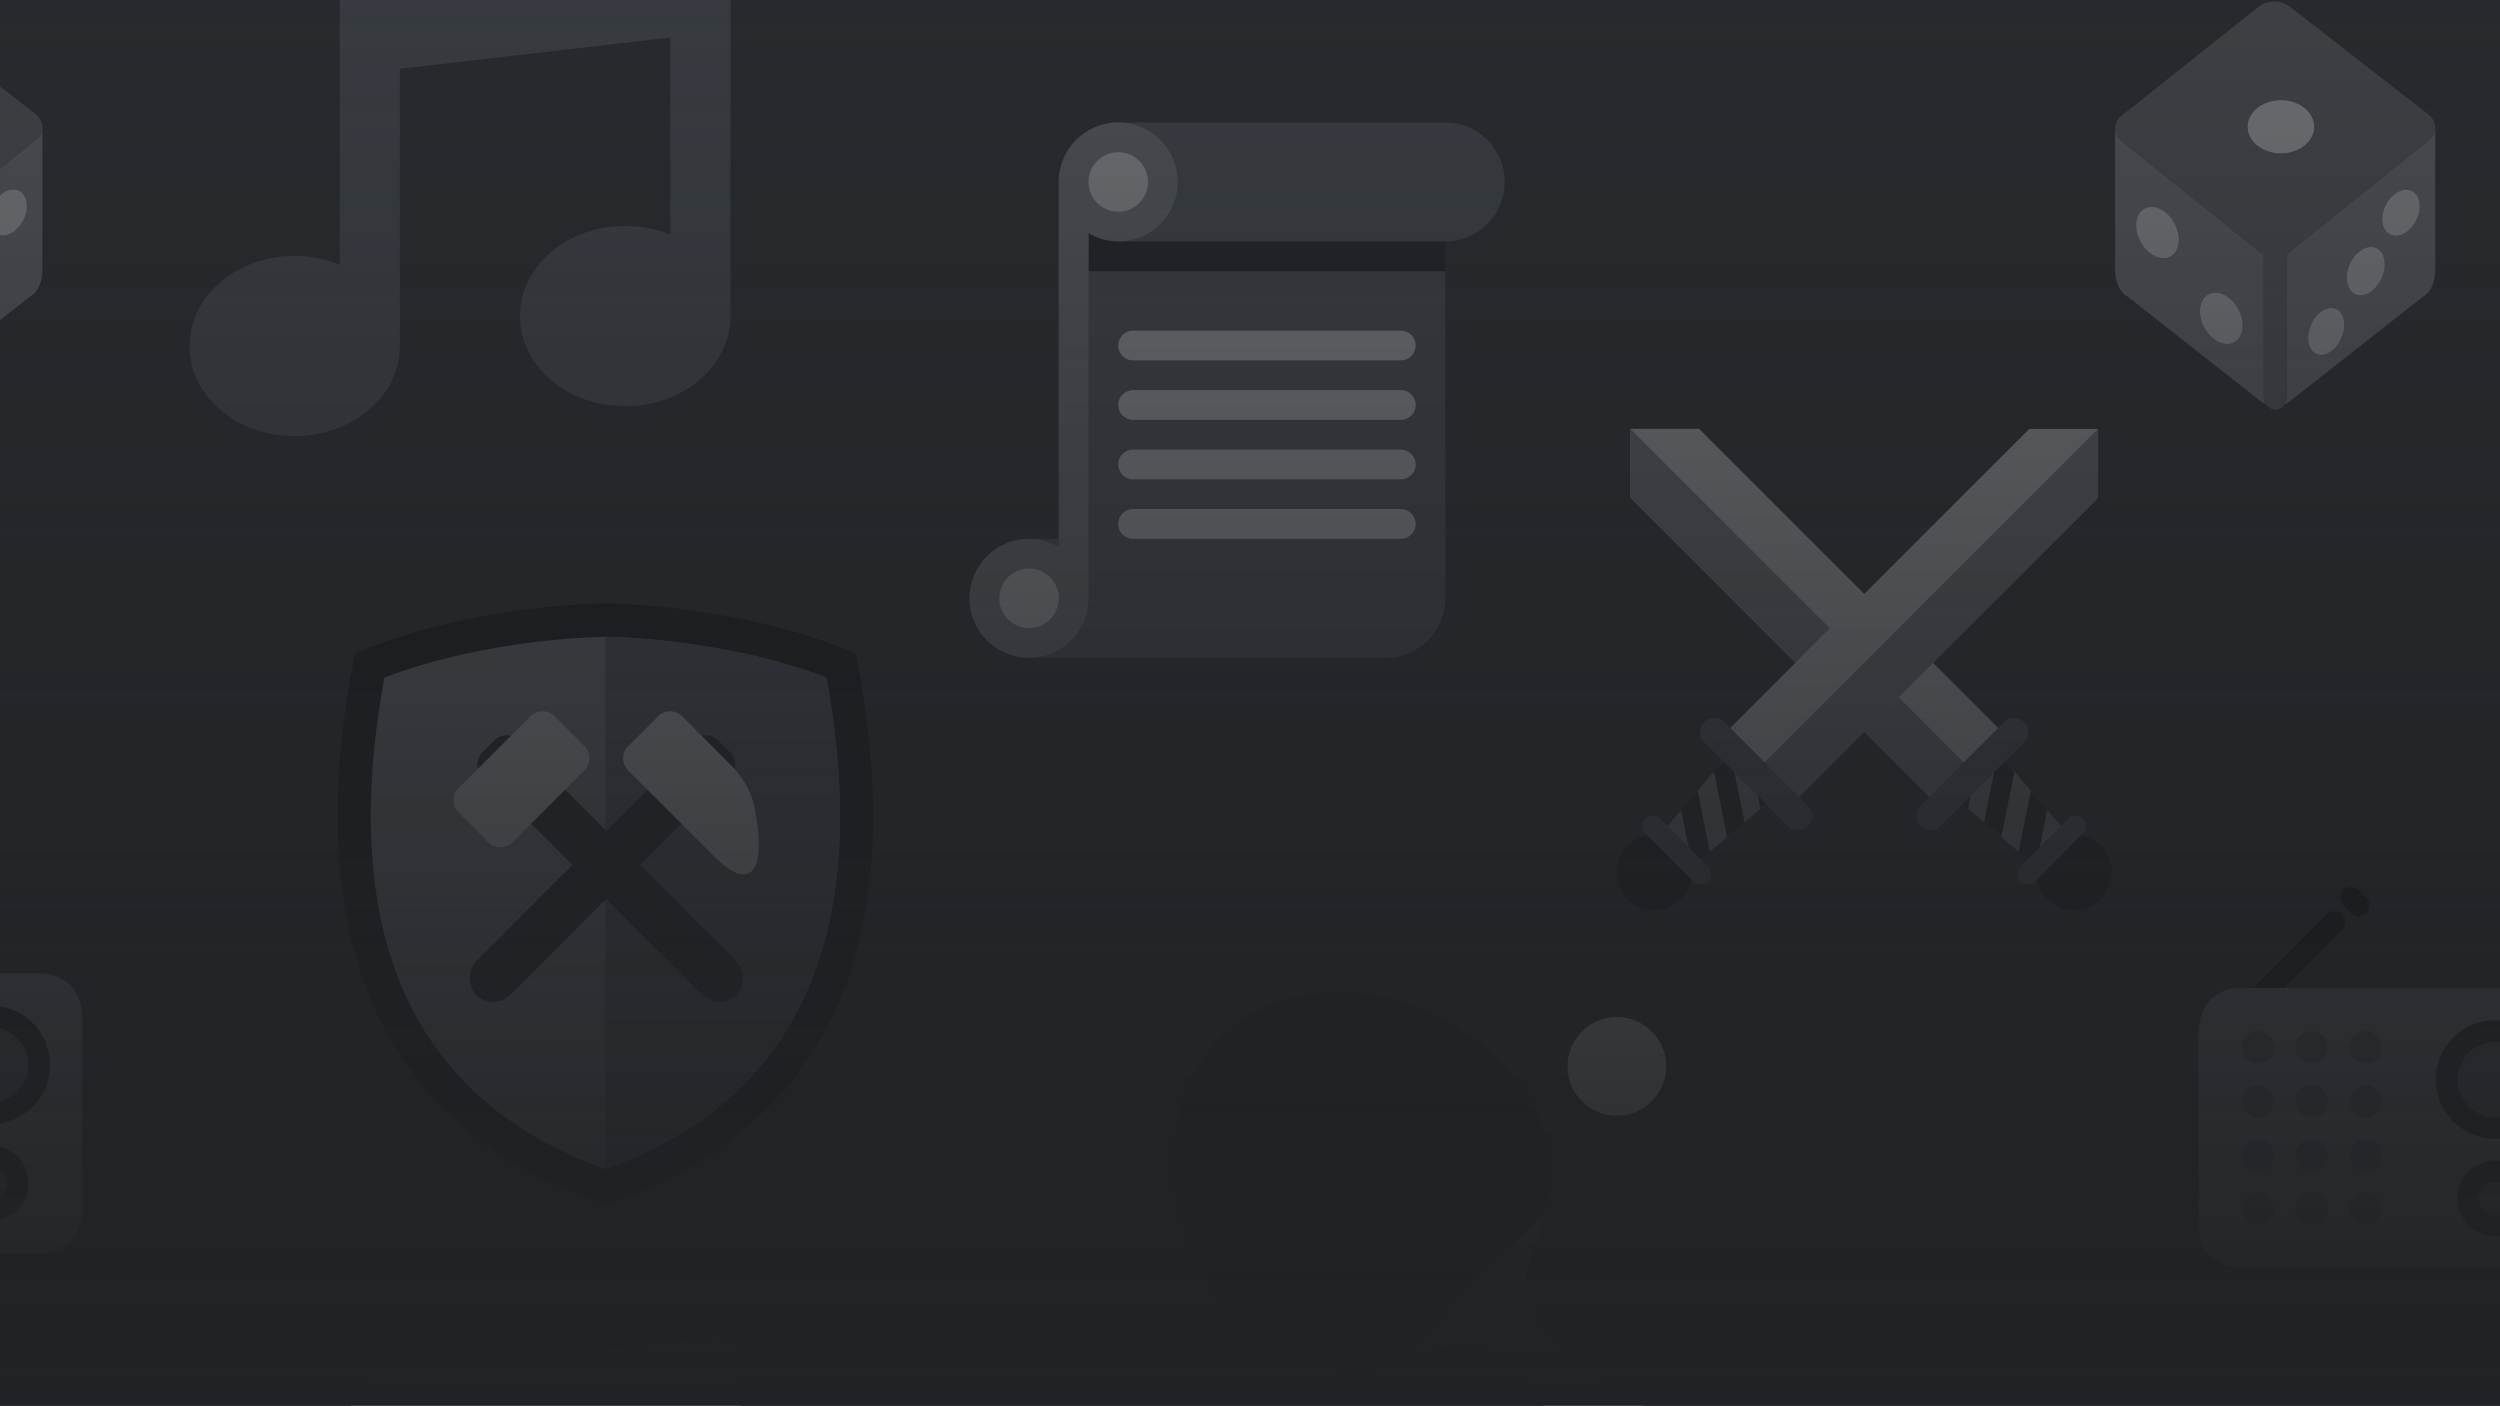
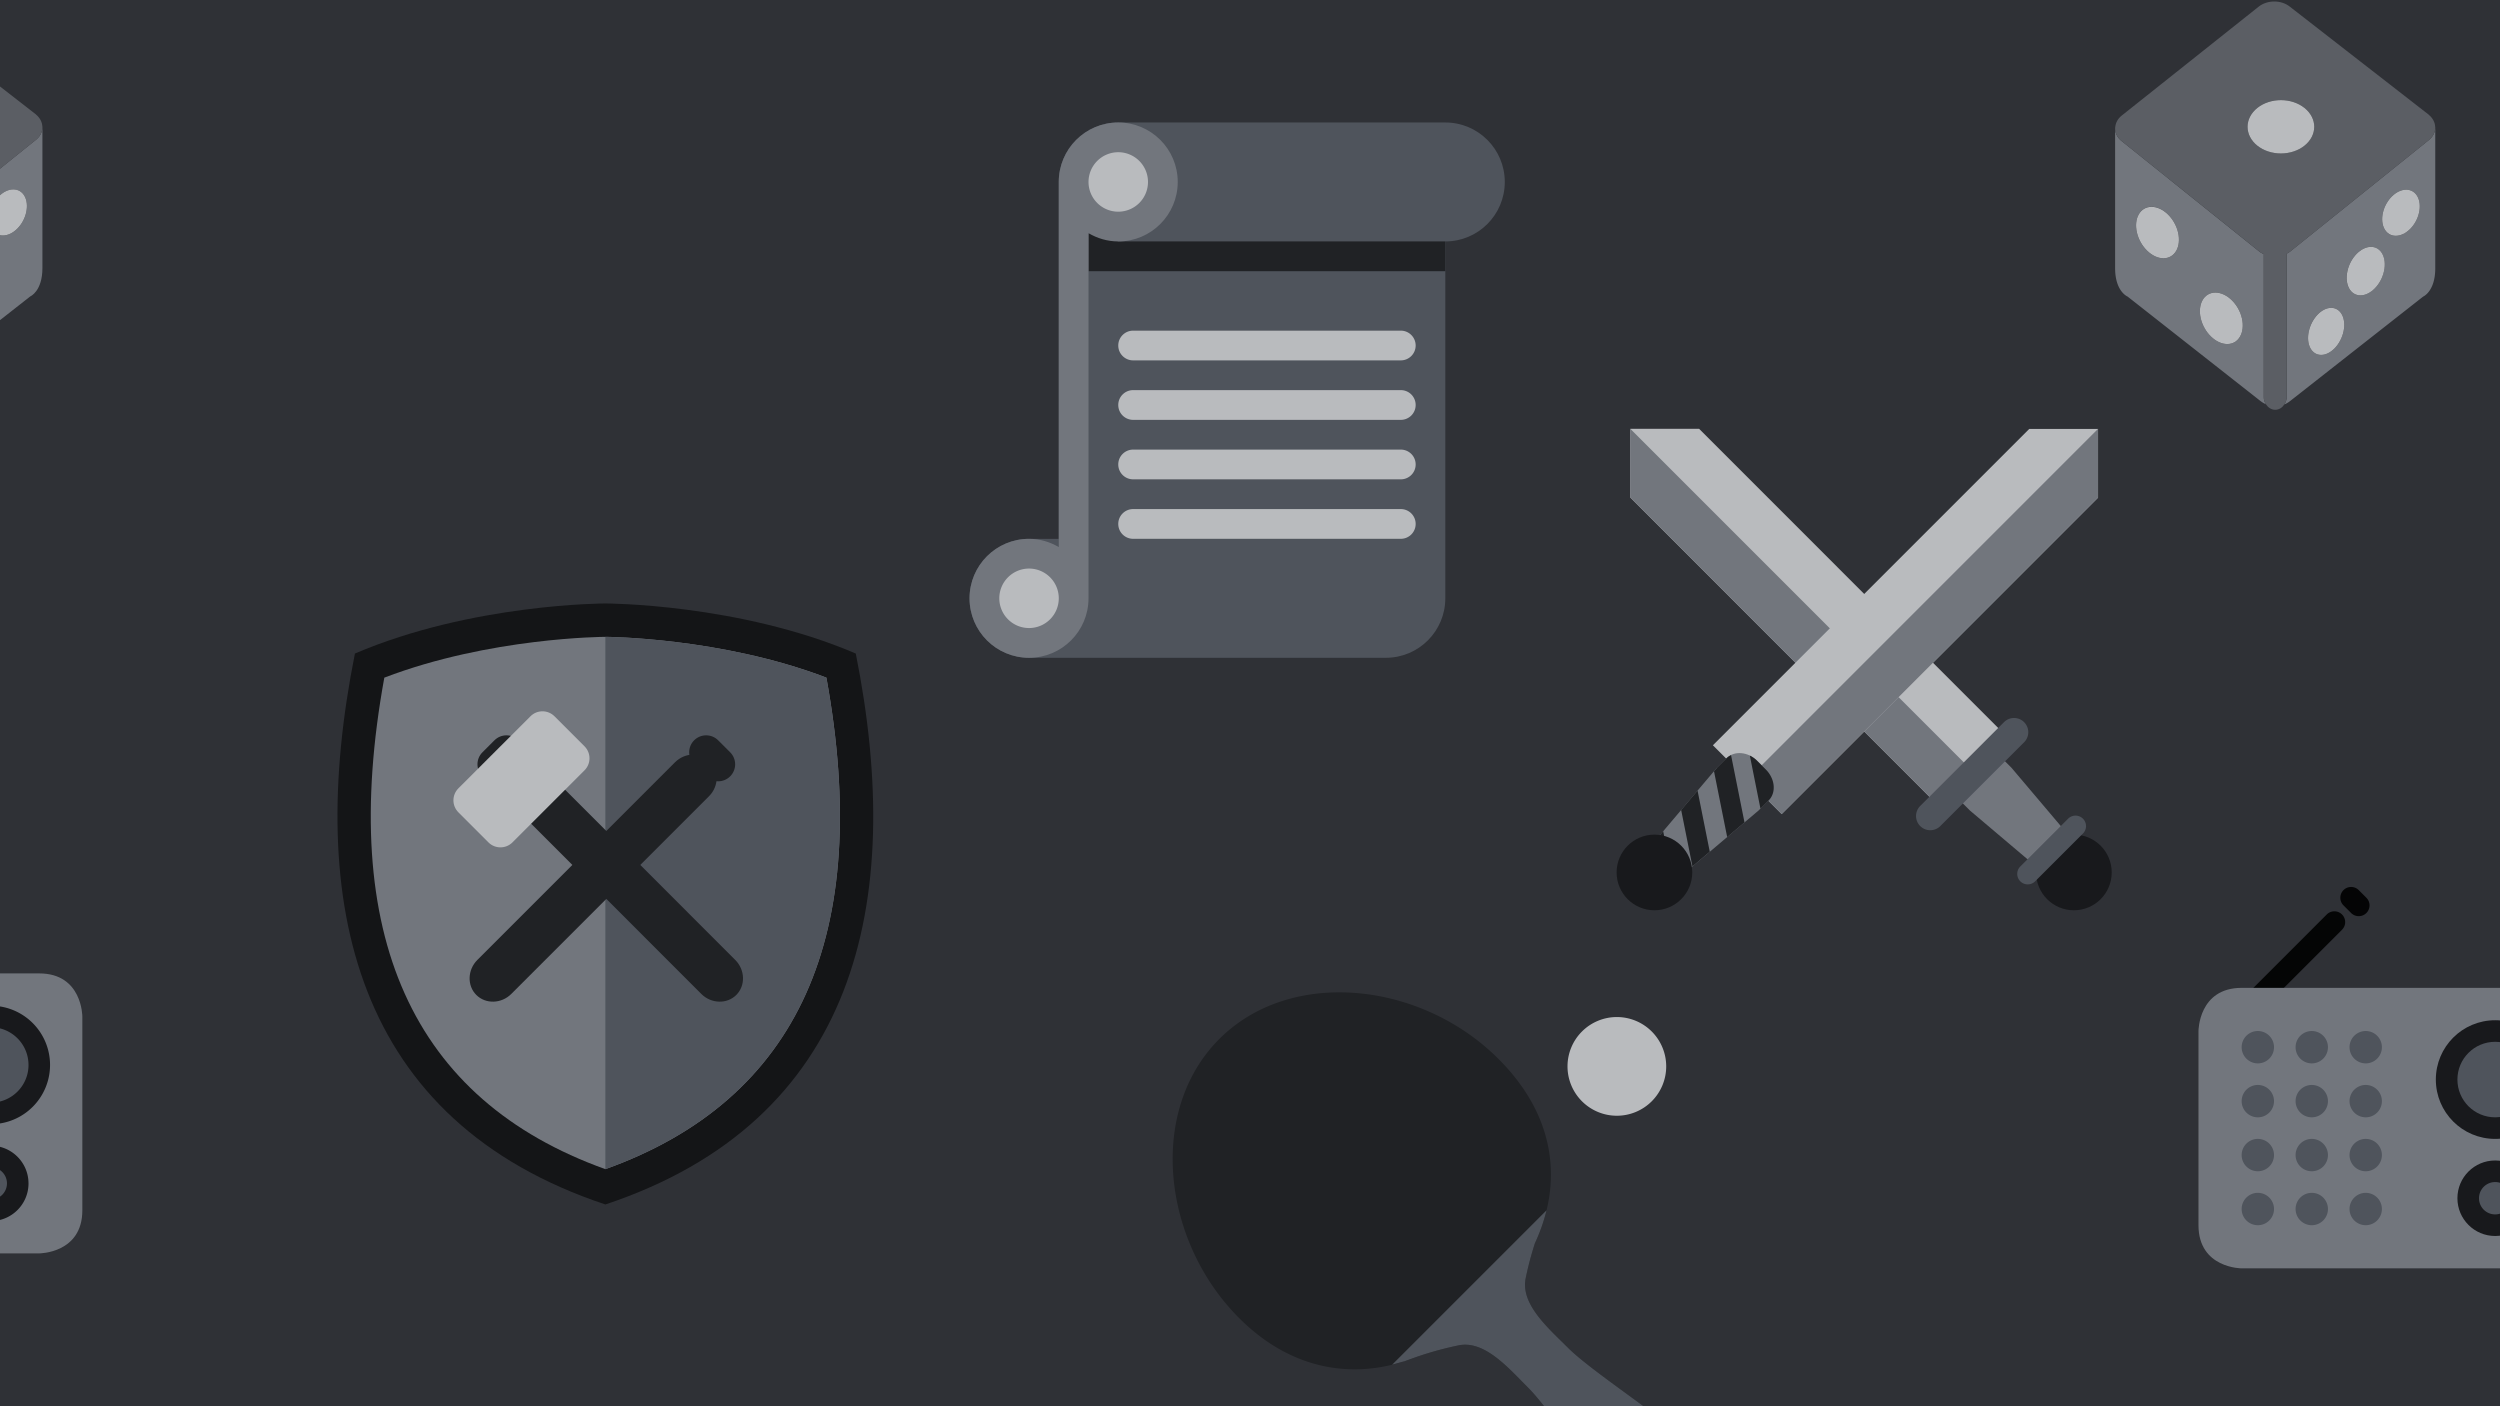
<svg xmlns="http://www.w3.org/2000/svg" xmlns:xlink="http://www.w3.org/1999/xlink" width="320" height="180">
  <style>.B{fill:#72767d}.C{fill:#b9bbbe}.D{fill:#4f545c}.E{fill:#202225}.F{fill:#18191c}</style>
  <defs>
    <linearGradient id="A" x1="160" y1="0" x2="160" y2="180" gradientUnits="userSpaceOnUse">
      <stop stop-color="#202225" stop-opacity=".5" />
      <stop offset="1" stop-color="#202225" />
    </linearGradient>
    <path id="B" d="M307.99 24.28c-1.276 0-2.61 1.322-2.977 2.95s.367 2.952 1.644 2.952 2.61-1.32 2.978-2.952-.367-2.95-1.645-2.95zm-4.503 7.318c-1.292 0-2.645 1.39-3.016 3.104s.373 3.104 1.666 3.104 2.646-1.39 3.018-3.104-.373-3.104-1.667-3.104zm-5.096 7.807c-1.228 0-2.5 1.348-2.864 3.012s.354 3.012 1.58 3.012 2.51-1.348 2.866-3.012-.354-3.012-1.582-3.012z" />
    <path id="C" d="M324.215 153.374c0 2.67-2.164 4.833-4.833 4.833s-4.833-2.164-4.833-4.833 2.164-4.833 4.833-4.833 4.833 2.164 4.833 4.833z" />
    <path id="D" d="M321.454 153.374a2.07 2.07 0 1 1-4.143 0 2.07 2.07 0 1 1 4.143 0z" />
    <path id="E" d="M270.3 111.673c0 2.674-2.168 4.842-4.842 4.842s-4.842-2.168-4.842-4.842 2.168-4.842 4.842-4.842 4.842 2.168 4.842 4.842z" />
  </defs>
  <path d="M0 0h320v180H0z" fill="#fff" fill-opacity="0" pointer-events="none" />
  <path d="M-6.883-2.003H325.98v187.236H-6.883V-2.003z" fill="#2f3136" />
  <path d="M270.735 16.23v.2c0-.06.016-.123.022-.184l-.022-.016zm19.026 16.3c-.214-.098-.42-.212-.603-.36l-17.596-14.12c-.552-.446-.827-1.033-.827-1.622v17.9c0 3 1.6 3.635 1.6 3.635l16.94 13.317c.3.236.552.38.773.465-.167-.255-.285-.55-.285-.884V32.53zm-12.84.53c-1.455 0-2.975-1.474-3.394-3.293s.42-3.3 1.873-3.3 2.975 1.474 3.394 3.3-.42 3.293-1.873 3.293zm8.17 10.977c-1.455 0-2.975-1.475-3.394-3.293s.42-3.293 1.875-3.293 2.975 1.474 3.394 3.293-.42 3.293-1.875 3.293zm25.796-26.107l-17.715 14.24a2.32 2.32 0 0 1-.484.3v18.395c0 .34-.12.64-.293.9.227-.085.5-.234.802-.48l16.96-13.317s1.557-.647 1.557-3.635V16.307c0 .588-.275 1.175-.827 1.622zm-10.914 24.486c-.354 1.664-1.638 3.012-2.866 3.012s-1.935-1.348-1.58-3.012 1.636-3.012 2.864-3.012 1.935 1.348 1.582 3.012zm5.178-7.714c-.372 1.715-1.724 3.104-3.018 3.104s-2.037-1.4-1.666-3.104 1.726-3.104 3.016-3.104 2.04 1.4 1.667 3.104zm4.483-7.47c-.367 1.632-1.702 2.952-2.978 2.952s-2.012-1.32-1.644-2.952 1.7-2.95 2.977-2.95 2.014 1.322 1.645 2.95zm2.07-10.993c.001.023.01.047.01.07v-.078l-.01.007z" class="B" />
  <path fill="#5b5e64" d="M310.887 14.685L293.11.862c-1.102-.893-2.9-.893-4.013 0l-17.536 13.946c-.495.4-.754.913-.806 1.44-.004.06-.02.12-.02.183 0 .588.275 1.175.827 1.622l17.596 14.117c.183.148.388.26.603.36v18.345c0 .335.12.63.284.884.265.4.682.694 1.18.694.492 0 .906-.278 1.17-.68.17-.258.293-.556.293-.9V32.48c.17-.088.335-.19.484-.3l17.715-14.24c.552-.446.827-1.033.827-1.622 0-.023-.007-.047-.01-.072-.02-.563-.3-1.123-.818-1.55zm-18.93-1.87c2.356 0 4.268 1.528 4.268 3.414s-1.91 3.414-4.268 3.414-4.268-1.528-4.268-3.414 1.9-3.414 4.268-3.414z" />
  <g class="C">
    <path d="M296.224 16.23c0 .906-.45 1.774-1.25 2.414s-1.886 1-3.018 1-2.217-.36-3.018-1-1.25-1.51-1.25-2.414.45-1.774 1.25-2.414 1.886-1 3.018-1 2.217.36 3.018 1 1.25 1.51 1.25 2.414z" />
    <use xlink:href="#B" />
    <path d="M275.4 26.476c-1.455 0-2.293 1.474-1.873 3.29s1.94 3.293 3.394 3.293 2.293-1.474 1.873-3.293-1.94-3.29-3.394-3.29zm8.17 10.975c-1.455 0-2.293 1.474-1.875 3.293s1.94 3.293 3.395 3.293 2.293-1.475 1.875-3.293-1.94-3.293-3.395-3.293z" />
  </g>
-   <path d="M90.045-11.083L46.93-6.107c-1.894.22-3.444 1.958-3.444 3.866v36.12a15.27 15.27 0 0 0-5.77-1.125c-7.433 0-13.462 5.164-13.462 11.54s6.03 11.54 13.462 11.54 13.462-5.166 13.462-11.54V8.8l34.617-3.994v25.24c-1.75-.715-3.702-1.127-5.77-1.127-7.433 0-13.462 5.164-13.462 11.54s6.03 11.54 13.462 11.54S93.5 46.82 93.5 40.447V-8.01c0-1.908-1.55-3.29-3.444-3.07z" class="D" />
  <path fill="#040505" d="M285.132 129.746a1.38 1.38 0 1 0 1.953 1.953l12.693-12.693a1.38 1.38 0 1 0-1.953-1.953l-12.693 12.693z" />
  <path d="M331.12 156.826c0 5.524-5.524 5.524-5.524 5.524H286.93s-5.524 0-5.524-5.524V131.97s0-5.524 5.524-5.524h38.665c5.524 0 5.524 5.524 5.524 5.524v24.856z" class="B" />
  <path fill="#040405" d="M302.896 116.865a1.38 1.38 0 0 1-1.953 0l-.976-.976a1.38 1.38 0 1 1 1.953-1.953l.976.976a1.38 1.38 0 0 1 0 1.953z" />
  <g class="F">
    <path d="M326.977 138.184c0 4.195-3.4 7.595-7.595 7.595s-7.595-3.4-7.595-7.595 3.4-7.595 7.595-7.595 7.595 3.4 7.595 7.595z" />
    <use xlink:href="#C" />
  </g>
  <g class="D">
    <use xlink:href="#C" y="-15.19" />
    <use xlink:href="#D" />
    <use xlink:href="#D" x="-23.476" y="-5.524" />
    <use xlink:href="#D" x="-30.38" y="-5.524" />
    <use xlink:href="#D" x="-23.476" y="-12.428" />
    <use xlink:href="#D" x="-16.571" y="-12.428" />
    <use xlink:href="#D" x="-16.571" y="-5.524" />
    <use xlink:href="#D" x="-16.571" y="1.381" />
    <use xlink:href="#D" x="-30.38" y="1.381" />
    <use xlink:href="#D" x="-30.38" y="-12.428" />
    <use xlink:href="#D" x="-23.476" y="-19.332" />
    <use xlink:href="#D" x="-16.571" y="-19.332" />
    <use xlink:href="#D" x="-30.38" y="-19.332" />
    <use xlink:href="#D" x="-23.476" y="1.381" />
  </g>
  <path fill="#141517" d="M109.54 83.653c-14.96-6.41-32.055-6.41-32.055-6.41s-17.096 0-32.055 6.41c-6.41 32.055 0 59.836 32.055 70.52 32.055-10.685 38.466-38.466 32.055-70.52z" />
  <path d="M77.486 149.652c-24.764-8.88-34.275-30.03-28.294-62.913 13.47-5.16 28.14-5.223 28.294-5.223s14.87.085 28.294 5.223c5.98 32.882-3.53 54.034-28.294 62.913z" class="B" />
  <path d="M105.78 86.738c-13.425-5.137-28.142-5.223-28.294-5.223v68.136c24.764-8.88 34.275-30.03 28.294-62.913z" class="D" />
  <path d="M249.18 104.2l8.803-8.803L217.49 54.89h-8.803v8.803z" class="C" />
  <g class="B">
    <path d="M208.686 54.89v8.803L249.18 104.2l4.402-4.402z" />
-     <path d="M265.774 110.895c.5-.5.806-1.102.935-1.704l-9.23-10.907-1.234-1.236c-.993-.993-2.764-.833-3.958.36l-1.08 1.078c-1.192 1.192-1.352 2.963-.36 3.956l1.305 1.305 10.828 9.164c.607-.127 1.21-.435 1.715-.937l1.08-1.08z" />
+     <path d="M265.774 110.895c.5-.5.806-1.102.935-1.704l-9.23-10.907-1.234-1.236c-.993-.993-2.764-.833-3.958.36l-1.08 1.078c-1.192 1.192-1.352 2.963-.36 3.956l1.305 1.305 10.828 9.164c.607-.127 1.21-.435 1.715-.937z" />
  </g>
-   <path d="M265.774 110.895c.5-.5.806-1.102.935-1.704l-2.363-2.792-1.298 6.486a3.4 3.4 0 0 0 1.646-.912l1.08-1.078zm-5.828-9.694l-1.563 7.82 2.218 1.877 1.444-7.22zm-2.467-2.917l-1.234-1.236c-.17-.17-.366-.292-.574-.394l-1.722 8.613 2.218 1.877 1.685-8.42-.373-.438zm-4.227-1.563c-.343.167-.673.396-.965.7l-1.08 1.076c-.447.447-.748.975-.9 1.514-.25.898-.08 1.822.54 2.442l1.05 1.05 1.356-6.772z" class="E" />
  <use xlink:href="#E" class="F" />
  <path d="M259.087 92.436a1.82 1.82 0 0 1 0 2.574l-10.726 10.726a1.82 1.82 0 1 1-2.574-2.574l10.726-10.726a1.82 1.82 0 0 1 2.574 0zm7.53 12.356a1.34 1.34 0 0 1 0 1.898l-6.12 6.118a1.342 1.342 0 1 1-1.898-1.898l6.12-6.118a1.34 1.34 0 0 1 1.898 0z" class="D" />
  <path d="M228.053 104.2l-8.803-8.803 40.495-40.495h8.803v8.803z" class="C" />
  <g class="B">
    <path d="M268.55 54.89v8.803L228.053 104.2l-4.402-4.402z" />
    <path d="M211.46 110.895c-.5-.5-.806-1.102-.935-1.704l9.23-10.907L221 97.047c.993-.993 2.764-.833 3.958.36l1.08 1.078c1.192 1.192 1.352 2.963.36 3.956l-1.305 1.305-10.828 9.164c-.607-.127-1.21-.435-1.715-.937l-1.078-1.08z" />
  </g>
  <path d="M211.46 110.895c-.5-.5-.806-1.102-.935-1.704l2.363-2.792 1.298 6.486a3.4 3.4 0 0 1-1.646-.912l-1.08-1.078zm5.828-9.694l1.563 7.82-2.218 1.877-1.444-7.22zm2.467-2.917L221 97.047c.17-.17.366-.292.574-.394l1.722 8.613-2.218 1.877-1.685-8.42.373-.438zm4.227-1.563c.343.167.673.396.965.7l1.08 1.078c.447.447.748.975.9 1.514.25.898.08 1.822-.54 2.442l-1.05 1.05-1.354-6.773z" class="E" />
  <use xlink:href="#E" x="-53.69" class="F" />
-   <path d="M218.148 92.436a1.82 1.82 0 0 0 0 2.574l10.726 10.726a1.82 1.82 0 1 0 2.574-2.574l-10.726-10.726a1.82 1.82 0 0 0-2.574 0zm-7.53 12.356a1.34 1.34 0 0 0 0 1.898l6.12 6.118a1.342 1.342 0 1 0 1.898-1.898l-6.12-6.118a1.34 1.34 0 0 0-1.898 0zM91.44 171.064l-43.114 4.975c-1.894.22-3.444 1.958-3.444 3.866v36.12a15.27 15.27 0 0 0-5.77-1.125c-7.433 0-13.462 5.164-13.462 11.54s6.03 11.54 13.462 11.54 13.462-5.166 13.462-11.54v-35.504L87.2 186.94v25.24a15.24 15.24 0 0 0-5.77-1.127c-7.433 0-13.462 5.164-13.462 11.54s6.03 11.54 13.462 11.54 13.462-5.166 13.462-11.54v-48.458a3.02 3.02 0 0 0-3.444-3.07z" class="D" />
  <path d="M10.54 154.92c0 5.513-5.513 5.513-5.513 5.513h-38.592s-5.513 0-5.513-5.513v-24.81s0-5.513 5.513-5.513H5.027c5.513 0 5.513 5.513 5.513 5.513v24.81z" class="B" />
  <path d="M6.406 136.313a7.58 7.58 0 1 1-15.16 0 7.58 7.58 0 1 1 15.16 0zm-2.756 15.16c0 2.664-2.16 4.824-4.824 4.824S-6 154.138-6 151.474s2.16-4.824 4.824-4.824 4.824 2.16 4.824 4.824z" class="F" />
  <path d="M3.65 136.313c0 2.664-2.16 4.824-4.824 4.824S-6 138.977-6 136.313s2.16-4.824 4.824-4.824 4.824 2.16 4.824 4.824zm-2.758 15.16a2.07 2.07 0 0 1-2.067 2.067 2.07 2.07 0 0 1-2.067-2.067 2.07 2.07 0 0 1 2.067-2.067 2.07 2.07 0 0 1 2.067 2.067z" class="D" />
  <path d="M4.603 17.892l-17.715 14.24c-.15.12-.313.222-.484.3v18.395c0 .34-.12.64-.293.9.227-.085.5-.234.802-.48L3.873 37.94s1.557-.647 1.557-3.635V16.27c0 .588-.275 1.175-.827 1.622zM-6.31 42.378c-.354 1.664-1.638 3.012-2.866 3.012s-1.935-1.348-1.58-3.012 1.636-3.012 2.864-3.012 1.935 1.348 1.582 3.012zm5.178-7.714c-.372 1.715-1.724 3.104-3.018 3.104s-2.037-1.39-1.666-3.104S-4.1 31.56-2.8 31.56s2.04 1.39 1.667 3.104zm4.483-7.47c-.367 1.632-1.702 2.952-2.978 2.952s-2.012-1.32-1.644-2.952 1.7-2.95 2.977-2.95 2.014 1.322 1.645 2.95zM5.42 16.2c.001.023.01.047.01.07v-.078l-.01.007z" class="B" />
  <path fill="#5b5e64" d="M4.603 14.648L-13.173.825c-1.102-.893-2.9-.893-4.013 0L-34.722 14.77c-.495.4-.754.913-.806 1.44-.004.06-.02.12-.02.183 0 .588.275 1.175.827 1.622l17.596 14.117c.183.148.388.26.603.36v18.345c0 .335.12.63.284.884.265.4.682.694 1.18.694.492 0 .906-.278 1.17-.68.17-.258.293-.556.293-.9V32.442c.17-.088.335-.19.484-.3l17.715-14.24c.552-.446.827-1.033.827-1.622 0-.023-.007-.047-.01-.072-.02-.563-.3-1.123-.818-1.55zm-18.93-1.87c2.356 0 4.268 1.528 4.268 3.414s-1.91 3.414-4.268 3.414-4.268-1.528-4.268-3.414 1.9-3.414 4.268-3.414z" />
  <use xlink:href="#B" x="-306.285" y="-0.038" class="C" />
  <g class="E">
    <path d="M61.753 99.37c-.85-.85-.85-2.226 0-3.075l1.537-1.537c.848-.848 2.225-.848 3.074 0s.85 2.226 0 3.075l-1.537 1.537c-.85.85-2.226.85-3.074 0z" />
    <path d="M89.766 127.222c1.267 1.267 3.285 1.327 4.48.132s1.136-3.212-.132-4.48l-25.29-25.3c-1.27-1.27-3.285-1.328-4.48-.132s-1.137 3.212.132 4.48l25.29 25.3z" />
  </g>
  <path d="M62.52 107.826c.848.848 2.225.848 3.074 0l9.224-9.224c.85-.85.85-2.226 0-3.075l-3.844-3.843c-.848-.85-2.225-.85-3.074 0l-9.224 9.222c-.85.85-.85 2.225 0 3.074l3.844 3.845z" class="C" />
  <g class="E">
    <path d="M93.462 99.37c.85-.85.85-2.226 0-3.075l-1.537-1.537c-.848-.848-2.225-.848-3.074 0s-.85 2.226 0 3.075l1.537 1.537c.85.85 2.226.85 3.074 0z" />
    <path d="M65.448 127.222c-1.267 1.267-3.284 1.327-4.48.132s-1.136-3.212.132-4.48l25.3-25.3c1.27-1.27 3.284-1.327 4.48-.132s1.137 3.212-.132 4.48l-25.3 25.3z" />
  </g>
-   <path d="M96.945 105.64c-.274-1.92-.408-4.733-3.483-7.807l-.77-.77-5.38-5.38c-.85-.85-2.226-.85-3.074 0l-3.844 3.844c-.85.85-.85 2.225 0 3.075l10.76 10.76c1.116 1.116 3.602 3.604 5.13 2.077.84-.84 1.045-3.11.66-5.8z" class="C" />
  <path d="M185 15.678h-41.873c-4.204 0-7.613 3.41-7.613 7.613v45.68h-3.807c-4.204 0-7.613 3.41-7.613 7.613s3.41 7.613 7.613 7.613h45.68c4.204 0 7.613-3.41 7.613-7.613v-45.68c4.204 0 7.613-3.41 7.613-7.613s-3.41-7.613-7.613-7.613z" class="D" />
  <path d="M139.33 34.71H185v-3.807h-41.873L139.33 29z" class="E" />
  <path d="M143.137 15.678c-4.204 0-7.613 3.41-7.613 7.613v46.736c-1.123-.655-2.413-1.056-3.807-1.056-4.204 0-7.613 3.41-7.613 7.613s3.41 7.613 7.613 7.613 7.613-3.41 7.613-7.613V29.848c1.123.655 2.413 1.056 3.807 1.056 4.204 0 7.613-3.41 7.613-7.613s-3.41-7.613-7.613-7.613z" class="B" />
  <path d="M146.944 23.29a3.81 3.81 0 0 1-3.807 3.807 3.81 3.81 0 0 1-3.807-3.807 3.81 3.81 0 0 1 3.807-3.807 3.81 3.81 0 0 1 3.807 3.807m-11.42 53.293a3.81 3.81 0 0 1-3.807 3.807 3.81 3.81 0 0 1-3.807-3.807 3.81 3.81 0 0 1 3.807-3.807 3.81 3.81 0 0 1 3.807 3.807m45.68-32.357c0 1.05-.85 1.903-1.903 1.903h-34.26c-1.05 0-1.903-.853-1.903-1.903s.853-1.903 1.903-1.903h34.26c1.053 0 1.903.853 1.903 1.903m0 7.613a1.9 1.9 0 0 1-1.903 1.903h-34.26c-1.05 0-1.903-.85-1.903-1.903s.853-1.903 1.903-1.903h34.26a1.9 1.9 0 0 1 1.903 1.903m0 7.613a1.9 1.9 0 0 1-1.903 1.903h-34.26c-1.05 0-1.903-.85-1.903-1.903s.853-1.903 1.903-1.903h34.26a1.9 1.9 0 0 1 1.903 1.903m0 7.613a1.9 1.9 0 0 1-1.903 1.903h-34.26c-1.05 0-1.903-.85-1.903-1.903s.853-1.903 1.903-1.903h34.26a1.9 1.9 0 0 1 1.903 1.903" class="C" />
  <path d="M191.807 135.543c-9.91-9.91-26.572-11.718-35.736-2.552s-7.36 25.825 2.552 35.736c6.415 6.415 14.05 7.803 21.13 5.52l-.027.023.235-.094a24.82 24.82 0 0 0 1.422-.513 44.13 44.13 0 0 1 5.31-1.455c3.336-.686 6.39 2.9 8.943 5.453s7.657 10.21 8.933 11.487 2.552 0 3.83-1.276l2.552-2.552c1.276-1.278 2.552-2.554 1.276-3.83s-8.934-6.38-11.487-8.933-6.137-5.608-5.453-8.943c.357-1.742.796-3.276 1.18-4.478 3.563-7.62 2.774-16.158-4.66-23.592z" class="E" />
  <path d="M178.194 174.68l1.56-.435-.027.023.235-.094 1.422-.513a44.13 44.13 0 0 1 5.31-1.455c3.336-.686 6.39 2.9 8.943 5.453s7.657 10.21 8.933 11.487 2.552 0 3.83-1.276l2.552-2.552c1.276-1.278 2.552-2.554 1.276-3.83s-8.934-6.38-11.487-8.933-6.137-5.608-5.453-8.943c.357-1.742.796-3.276 1.18-4.478.644-1.38 1.143-2.785 1.487-4.213l-19.76 19.76z" class="D" />
  <path d="M213.275 136.498a6.32 6.32 0 0 1-6.317 6.317 6.32 6.32 0 0 1-6.317-6.317 6.32 6.32 0 0 1 6.317-6.317 6.32 6.32 0 0 1 6.317 6.317z" class="C" />
-   <path d="M0 0h320v180H0V0z" fill="url(#A)" transform="matrix(1.014 0 0 1.014 -2.025 -2.635)" />
</svg>